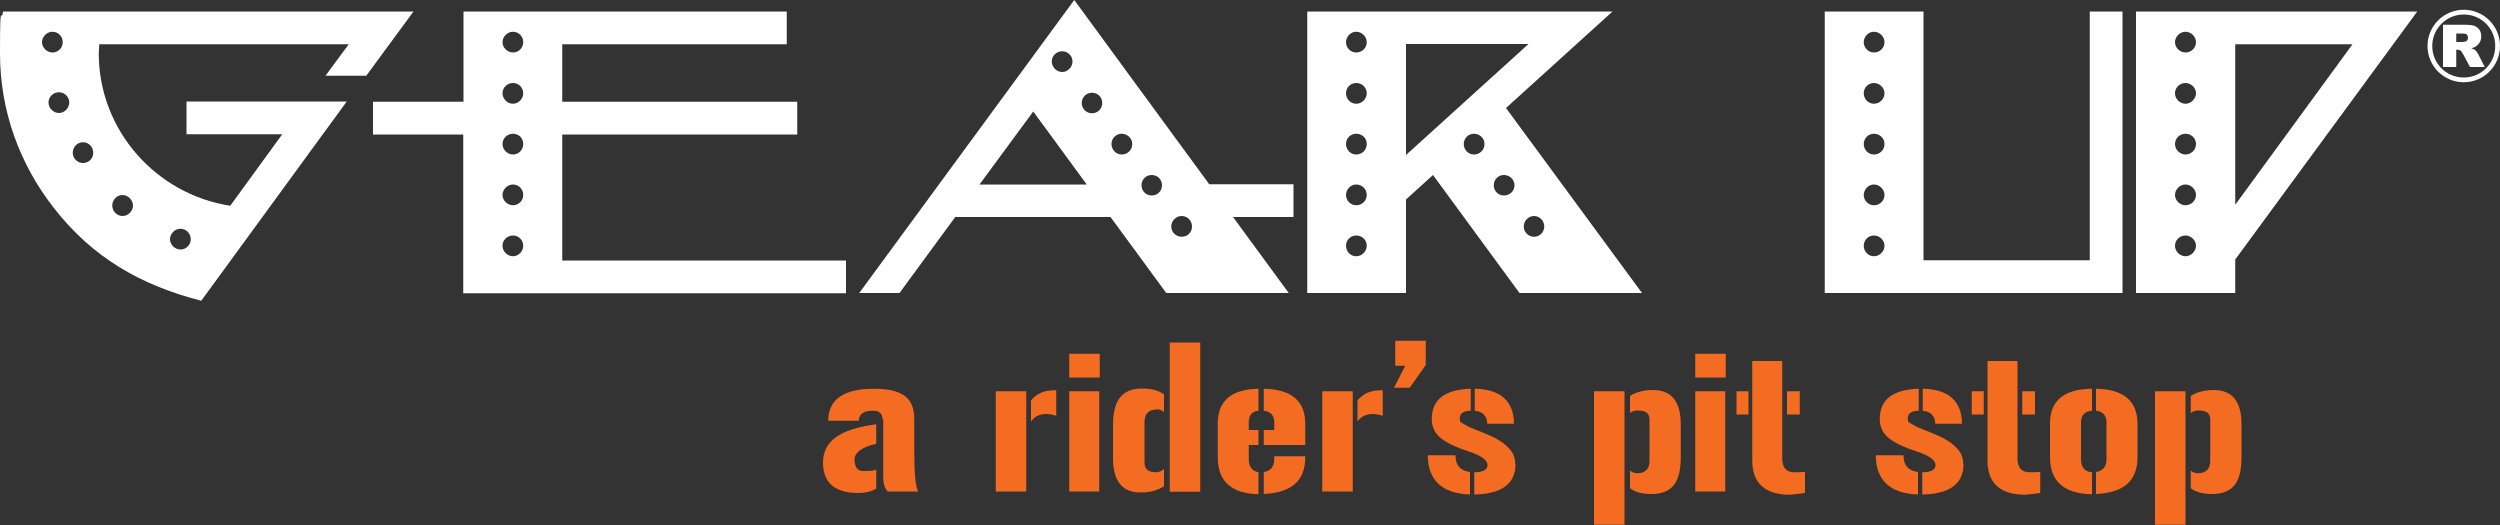
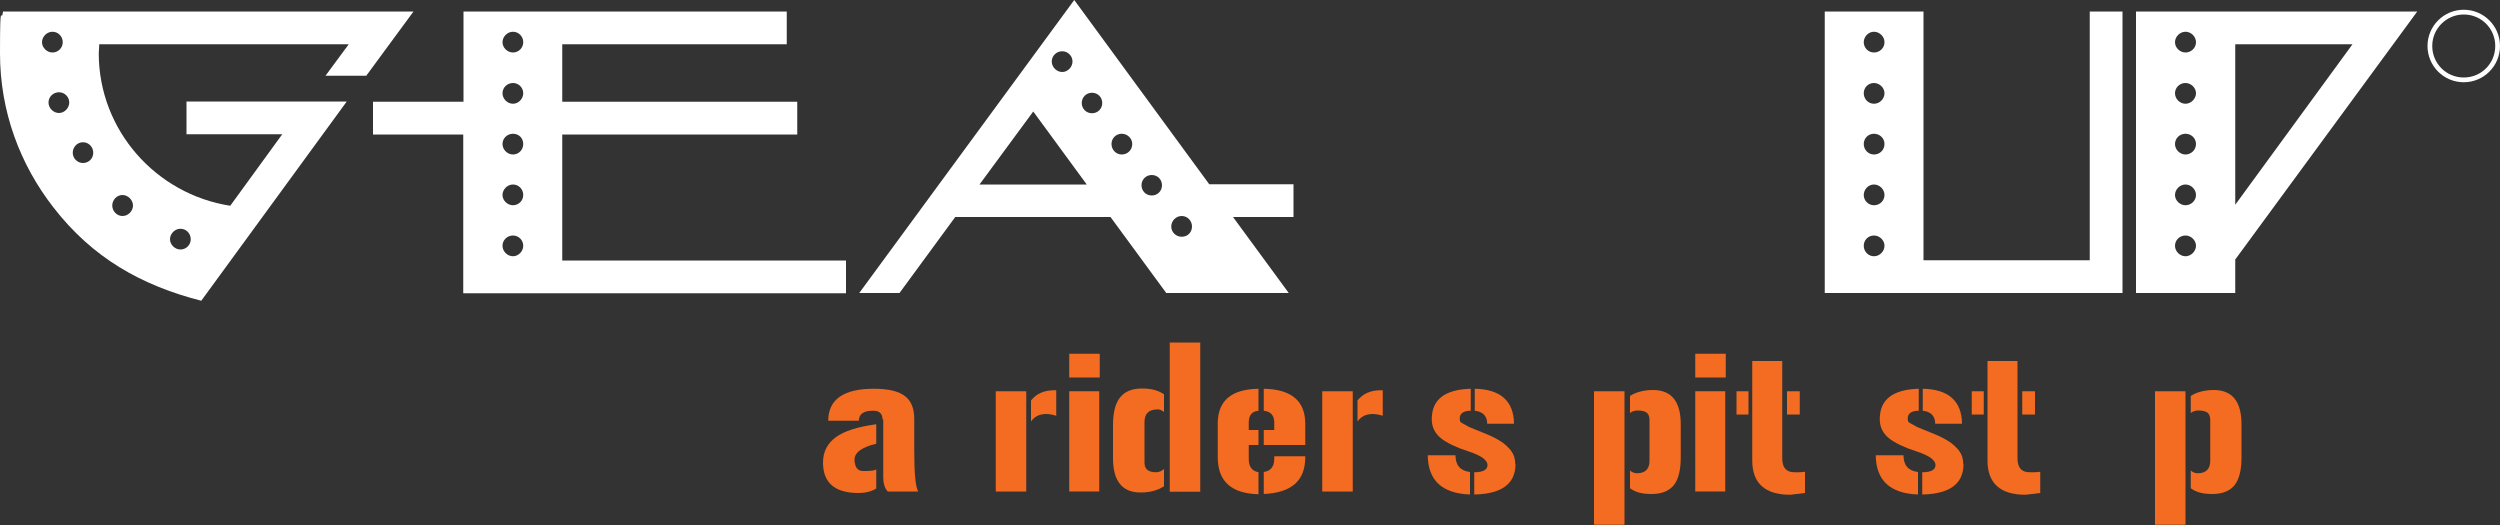
<svg xmlns="http://www.w3.org/2000/svg" viewBox="0 0 1000 210" version="1.1" id="Layer_2">
  <rect x="0" y="0" width="1000" height="210" fill="#333333" stroke="none" />
  <g>
    <path fill="#fff" d="M130.2,30.3l9.3-12.6H39.7c0,1.4-.2,2.6-.2,3.6,0,30.8,22.9,56.4,52.6,61l20.8-28.6h-38.3v-13.1h64.1l-58.2,79.7c-24.2-6.2-43.6-17.3-59.1-37.3C8,65.8,0,44.6,0,21.3S.6,10.1,1.2,4.6h164.2l-18.9,25.7s-16.2,0-16.2,0ZM21,12.7c-2.3,0-4.2,2-4.2,4.2s2,4.1,4.2,4.1,4.1-1.8,4.1-4.1-1.8-4.2-4.1-4.2ZM23.6,36.9c-2.3,0-4.2,1.8-4.2,4.1s2,4.2,4.2,4.2,4.1-2,4.1-4.2-1.8-4.1-4.1-4.1ZM33.2,56.9c-2.4,0-4.1,2-4.1,4.2s1.8,4.1,4.1,4.1,4.1-1.8,4.1-4.1-1.8-4.2-4.1-4.2ZM49,78c-2.3,0-4.1,2-4.1,4.2s1.8,4.2,4.1,4.2,4.2-2,4.2-4.2-2-4.2-4.2-4.2ZM72.2,91.5c-2.3,0-4.2,2-4.2,4.2s2,4.1,4.2,4.1,4.1-1.8,4.1-4.1-1.8-4.2-4.1-4.2Z" />
    <path fill="#fff" d="M185.4,53.8h-36.2v-13.1h36.2V4.6h129.3v13.1h-89.8v23h94v13.1h-94v50.4h113.5v13.1h-153.1v-63.5h0ZM205.2,12.7c-2.3,0-4.2,2-4.2,4.2s2,4.1,4.2,4.1,4.1-1.8,4.1-4.1-1.8-4.2-4.1-4.2ZM205.2,33.2c-2.3,0-4.2,1.8-4.2,4.1s2,4.2,4.2,4.2,4.1-2,4.1-4.2-1.8-4.1-4.1-4.1ZM205.2,53.5c-2.3,0-4.2,1.8-4.2,4.1s2,4.2,4.2,4.2,4.1-1.8,4.1-4.2-1.8-4.1-4.1-4.1ZM205.2,73.8c-2.3,0-4.2,2-4.2,4.2s2,4.1,4.2,4.1,4.1-1.8,4.1-4.1-1.8-4.2-4.1-4.2ZM205.2,94.2c-2.3,0-4.2,1.8-4.2,4.1s2,4.2,4.2,4.2,4.1-2,4.1-4.2-1.8-4.1-4.1-4.1Z" />
    <path fill="#fff" d="M515.4,117.2h-48.9l-22.3-30.4h-62.1l-22.3,30.4h-16.1L429.7,0l54,73.7h33.7v13.1h-24.2l22.3,30.4ZM391.8,73.8h42.9l-21.4-29.2-21.5,29.2ZM424.9,20.5c-2.3,0-4.2,1.8-4.2,4.1s2,4.2,4.2,4.2,4.1-2,4.1-4.2-1.8-4.1-4.1-4.1ZM436.8,37.1c-2.3,0-4.1,1.8-4.1,4.1s1.8,4.1,4.1,4.1,4.1-1.8,4.1-4.1-1.8-4.1-4.1-4.1ZM448.7,53.5c-2.3,0-4.1,1.8-4.1,4.1s1.8,4.2,4.1,4.2,4.2-1.8,4.2-4.2c0-2.3-2-4.1-4.2-4.1ZM460.7,70c-2.3,0-4.1,1.8-4.1,4.1s1.8,4.1,4.1,4.1,4.1-1.8,4.1-4.1-1.8-4.1-4.1-4.1ZM472.7,86.4c-2.4,0-4.2,2-4.2,4.2s1.8,4.1,4.2,4.1,4.1-1.8,4.1-4.1c0-2.3-1.8-4.2-4.1-4.2Z" />
-     <path fill="#fff" d="M573.2,70l-10.8,9.8v37.4h-39.5V4.6h122.1l-42.6,38.6,54.4,74h-49l-34.6-47.2ZM542.5,12.7c-2.3,0-4.1,2-4.1,4.2s1.8,4.1,4.1,4.1,4.2-1.8,4.2-4.1c0-2.3-2-4.2-4.2-4.2ZM542.5,33.2c-2.3,0-4.1,1.8-4.1,4.1s1.8,4.2,4.1,4.2,4.2-2,4.2-4.2-1.8-4.1-4.2-4.1ZM542.5,53.5c-2.3,0-4.1,1.8-4.1,4.1s1.8,4.2,4.1,4.2,4.2-1.8,4.2-4.2c0-2.3-1.8-4.1-4.2-4.1ZM542.5,73.8c-2.3,0-4.1,2-4.1,4.2s1.8,4.1,4.1,4.1,4.2-1.8,4.2-4.1c0-2.3-1.8-4.2-4.2-4.2ZM542.5,94.2c-2.3,0-4.1,1.8-4.1,4.1s1.8,4.2,4.1,4.2,4.2-2,4.2-4.2c0-2.3-1.8-4.1-4.2-4.1ZM562.4,62l49-44.4h-49v44.4ZM589.6,53.5c-2.3,0-4.1,1.8-4.1,4.1s1.8,4.2,4.1,4.2,4.2-1.8,4.2-4.2-2-4.1-4.2-4.1ZM601.6,70c-2.3,0-4.1,1.8-4.1,4.1s1.8,4.1,4.1,4.1,4.2-1.8,4.2-4.1-2-4.1-4.2-4.1ZM613.6,86.4c-2.3,0-4.1,2-4.1,4.2s1.8,4.1,4.1,4.1,4.1-1.8,4.1-4.1c0-2.3-1.8-4.2-4.1-4.2Z" />
    <path fill="#fff" d="M729.9,4.6h39.5v99.5h66.5V4.6h13.1v112.6h-119.1V4.6ZM749.6,12.7c-2.3,0-4.1,2-4.1,4.2s1.8,4.1,4.1,4.1,4.2-1.8,4.2-4.1-2-4.2-4.2-4.2ZM749.6,33.2c-2.3,0-4.1,1.8-4.1,4.1s1.8,4.2,4.1,4.2,4.2-2,4.2-4.2-2-4.1-4.2-4.1ZM749.6,53.5c-2.3,0-4.1,1.8-4.1,4.1s1.8,4.2,4.1,4.2,4.2-1.8,4.2-4.2-2-4.1-4.2-4.1ZM749.6,73.8c-2.3,0-4.1,2-4.1,4.2s1.8,4.1,4.1,4.1,4.2-1.8,4.2-4.1-2-4.2-4.2-4.2ZM749.6,94.2c-2.3,0-4.1,1.8-4.1,4.1s1.8,4.2,4.1,4.2,4.2-2,4.2-4.2-2-4.1-4.2-4.1Z" />
    <path fill="#fff" d="M894.1,117.2h-39.7V4.6h112.5l-72.8,99.2v13.4ZM874.2,12.7c-2.3,0-4.2,2-4.2,4.2s2,4.1,4.2,4.1,4.2-1.8,4.2-4.1-2-4.2-4.2-4.2ZM874.2,33.2c-2.3,0-4.2,1.8-4.2,4.1s2,4.2,4.2,4.2,4.2-2,4.2-4.2-2-4.1-4.2-4.1ZM874.2,53.5c-2.3,0-4.2,1.8-4.2,4.1s2,4.2,4.2,4.2,4.2-1.8,4.2-4.2-2-4.1-4.2-4.1ZM874.2,73.8c-2.3,0-4.2,2-4.2,4.2s2,4.1,4.2,4.1,4.2-1.8,4.2-4.1-2-4.2-4.2-4.2ZM874.2,94.2c-2.3,0-4.2,1.8-4.2,4.1s2,4.2,4.2,4.2,4.2-2,4.2-4.2-2-4.1-4.2-4.1ZM894.1,81.9l46.9-64.2h-46.9v64.2Z" />
  </g>
  <g>
    <path fill="#f36c21" d="M329.2,185c0-4.2,1.7-7.6,5.1-10.1,3.4-2.5,8.8-4.2,16.2-5.2v7.8c-3,.7-5.1,1.6-6.5,2.6-1.4,1-2.1,2.2-2.2,3.5,0,3.2,1.2,4.8,3.4,4.8s2.1,0,3-.1c.9,0,1.6-.2,2.3-.5v7.6c-1.9,1.2-4.3,1.8-7.1,1.8-9.5,0-14.2-4.1-14.2-12.2ZM353,167.8c0-2.3-1.2-3.5-3.6-3.5s-3.3.3-4.3.9c-1,.6-1.5,1.6-1.6,3.1h-12.2c0-8.5,6.1-12.8,18.2-12.8s16.2,4.1,16.2,12.2v12.6c0,9.1.5,14.5,1.6,16.3h-12.2c-.7-.8-1.2-1.6-1.4-2.6-.3-.9-.4-1.9-.4-3.1v-23.2h0Z" />
    <path fill="#f36c21" d="M398.3,156.5h12.2v40.1h-12.2v-40.1ZM412.4,160.2c2.1-2.7,5.2-4.1,9.3-4.1h.8v10.2c-.7-.2-1.4-.4-2-.5s-1.3-.2-2-.2c-2.7,0-4.7,1-6.1,3v-8.4h0Z" />
    <path fill="#f36c21" d="M427.7,141.5h12.2v9.5h-12.2v-9.5ZM427.7,156.5h12v40.1h-12v-40.1Z" />
    <path fill="#f36c21" d="M462.8,163.8c-3.3,0-5,1.7-5,5v16.2c0,1.4.4,2.4,1.2,3,.8.6,1.9.9,3.3.9s2.2-.4,3.3-1.3v6.9c-2.6,1.7-5.7,2.5-9.4,2.5s-6.5-1.2-8.3-3.5-2.7-5.7-2.7-10.2v-13.3c0-4.9.9-8.6,2.8-11,1.9-2.4,4.8-3.6,8.8-3.6s6.5.8,8.8,2.3v7.1c-.8-.7-1.8-1.1-2.9-1.1ZM467.9,137h12.2v59.7h-12.2v-59.7Z" />
    <path fill="#f36c21" d="M503.4,172v6h-3.9v5.6c0,3.1,1.3,4.8,3.9,5.3v8.8c-10.9-.3-16.3-5.2-16.3-14.8v-13.5c0-9.1,5.4-13.7,16.3-13.9v8.8c-2.6.2-3.9,1.8-3.9,4.7v3h3.9ZM505.5,172h4.2v-3c0-2.8-1.4-4.4-4.2-4.7v-8.8c11.1.2,16.6,4.9,16.6,14v8.5h-16.6v-6ZM522.1,182.9c0,9.4-5.5,14.2-16.6,14.7v-8.8c2.8-.4,4.2-2.2,4.2-5.2v-1.1h12.4v.4Z" />
    <path fill="#f36c21" d="M528.9,156.5h12.2v40.1h-12.2v-40.1ZM543,160.2c2.1-2.7,5.2-4.1,9.3-4.1h.8v10.2c-.7-.2-1.4-.4-2-.5s-1.3-.2-2-.2c-2.7,0-4.7,1-6.1,3v-8.4h0Z" />
-     <path fill="#f36c21" d="M562,146.3h-3.9v-10h12.2v9.7l-6.4,9.1h-6.3l4.5-8.8Z" />
    <path fill="#f36c21" d="M582.2,182.1c0,4,1.9,6.2,5.8,6.7v9c-11.1-.4-16.8-5.6-16.9-15.7h11.1ZM606.2,185.6c0,7.9-5.5,12-16.5,12.2v-8.9c3.5,0,5.3-1,5.3-2.9s-2.5-3.8-7.5-5.4c-4.9-1.6-8.6-3.3-11.1-5.3-2.4-1.9-3.7-4.5-3.7-7.6,0-7.9,5.2-11.9,15.6-12.2v8.8c-2.9,0-4.4,1.1-4.4,3s.5,1.6,1.6,2.3,2.5,1.4,4.1,2c1.7.7,3.5,1.4,5.4,2.2s3.7,1.7,5.4,2.8c1.7,1.1,3,2.4,4.1,3.8,1.1,1.5,1.6,3.2,1.6,5.2ZM594.9,169.6c0-3.2-1.8-5-5-5.3v-8.8c10.3.2,15.6,4.9,15.7,14h-10.8Z" />
    <path fill="#f36c21" d="M649.8,209.9h-12.2v-53.4h12.2v53.4ZM654.8,189.3c3.3,0,5-1.7,5-5v-16.3c0-1.4-.4-2.4-1.2-3-.8-.5-1.9-.8-3.4-.8s-2.2.3-3.2,1v-6.8c1.2-.8,2.6-1.4,4.2-1.8,1.6-.4,3.2-.6,5-.6,7.4,0,11.1,4.6,11.1,13.7v13.2c0,5.1-.9,8.8-2.8,11.2-1.9,2.3-4.8,3.5-8.9,3.5s-6.5-.8-8.6-2.3v-7.1c.8.7,1.7,1.1,2.8,1.1Z" />
    <path fill="#f36c21" d="M678.1,141.5h12.2v9.5h-12.2v-9.5ZM678.1,156.5h12v40.1h-12v-40.1Z" />
    <path fill="#f36c21" d="M699.4,156.5v9.3h-4.8v-9.3h4.8ZM712.9,144.3v39c0,3.8,1.6,5.6,4.9,5.6s1.2,0,1.9,0c.7,0,1.5-.1,2.3-.2v8.5c-.5,0-1.3.2-2.3.3s-2.2.2-3.6.4c-10.1,0-15.2-4.6-15.2-13.7v-39.8s12,0,12,0ZM714.8,156.5h5.1v9.3h-5.1v-9.3Z" />
    <path fill="#f36c21" d="M761.4,182.1c0,4,1.9,6.2,5.8,6.7v9c-11.1-.4-16.8-5.6-16.9-15.7h11.1ZM785.4,185.6c0,7.9-5.5,12-16.5,12.2v-8.9c3.5,0,5.3-1,5.3-2.9s-2.5-3.8-7.5-5.4c-4.9-1.6-8.6-3.3-11.1-5.3-2.4-1.9-3.7-4.5-3.7-7.6,0-7.9,5.2-11.9,15.6-12.2v8.8c-2.9,0-4.4,1.1-4.4,3s.5,1.6,1.6,2.3,2.5,1.4,4.1,2c1.7.7,3.5,1.4,5.4,2.2s3.7,1.7,5.4,2.8c1.7,1.1,3,2.4,4.1,3.8,1.1,1.5,1.6,3.2,1.6,5.2ZM774.1,169.6c0-3.2-1.8-5-5-5.3v-8.8c10.3.2,15.6,4.9,15.7,14h-10.8Z" />
    <path fill="#f36c21" d="M793.5,156.5v9.3h-4.8v-9.3h4.8ZM807,144.3v39c0,3.8,1.6,5.6,4.9,5.6s1.2,0,1.9,0c.7,0,1.5-.1,2.3-.2v8.5c-.5,0-1.3.2-2.3.3s-2.2.2-3.6.4c-10.1,0-15.2-4.6-15.2-13.7v-39.8s12,0,12,0ZM808.9,156.5h5.1v9.3h-5.1v-9.3Z" />
-     <path fill="#f36c21" d="M832.4,183.6c0,3.4,1.5,5.1,4.4,5.3v8.8c-11.2-.2-16.8-5.2-16.8-14.8v-13.5c0-9.2,5.6-13.8,16.8-13.9v8.8c-2.9.2-4.4,1.8-4.4,4.7v14.6ZM855,182.9c0,9.4-5.5,14.2-16.6,14.7v-8.8c2.8-.4,4.2-2.2,4.2-5.2v-14.6c0-2.8-1.4-4.4-4.2-4.7v-8.8c11.1.2,16.6,4.9,16.6,14v13.4Z" />
    <path fill="#f36c21" d="M874.2,209.9h-12.2v-53.4h12.2v53.4ZM879.1,189.3c3.3,0,5-1.7,5-5v-16.3c0-1.4-.4-2.4-1.2-3-.8-.5-1.9-.8-3.4-.8s-2.2.3-3.2,1v-6.8c1.2-.8,2.6-1.4,4.2-1.8,1.6-.4,3.2-.6,5-.6,7.4,0,11.1,4.6,11.1,13.7v13.2c0,5.1-.9,8.8-2.8,11.2-1.9,2.3-4.8,3.5-8.9,3.5s-6.5-.8-8.6-2.3v-7.1c.8.7,1.7,1.1,2.8,1.1Z" />
  </g>
  <g>
    <path fill="#fff" d="M985.5,32.9c-8,0-14.5-6.5-14.5-14.5s6.5-14.5,14.5-14.5,14.5,6.5,14.5,14.5-6.5,14.5-14.5,14.5ZM985.5,5.8c-6.9,0-12.6,5.6-12.6,12.6s5.6,12.6,12.6,12.6,12.6-5.6,12.6-12.6-5.6-12.6-12.6-12.6Z" />
-     <path fill="#fff" d="M977.2,26.8V9.9h8.7c1.6,0,2.8.1,3.7.4.9.3,1.5.8,2.1,1.5.5.7.8,1.7.8,2.7s-.2,1.7-.6,2.4-.9,1.2-1.6,1.7c-.4.3-1.1.5-1.8.7.6.2,1.1.4,1.4.6.2.1.5.4.8.9.4.5.6.8.7,1.1l2.5,4.9h-5.9l-2.8-5.2c-.4-.7-.7-1.1-.9-1.3-.4-.3-.8-.4-1.3-.4h-.5v6.9h-5.2ZM982.5,16.8h2.2c.2,0,.7,0,1.4-.2.3,0,.6-.2.8-.5.2-.3.3-.6.3-1,0-.5-.2-1-.5-1.3-.3-.3-1-.4-1.9-.4h-2.3v3.4Z" />
  </g>
</svg>